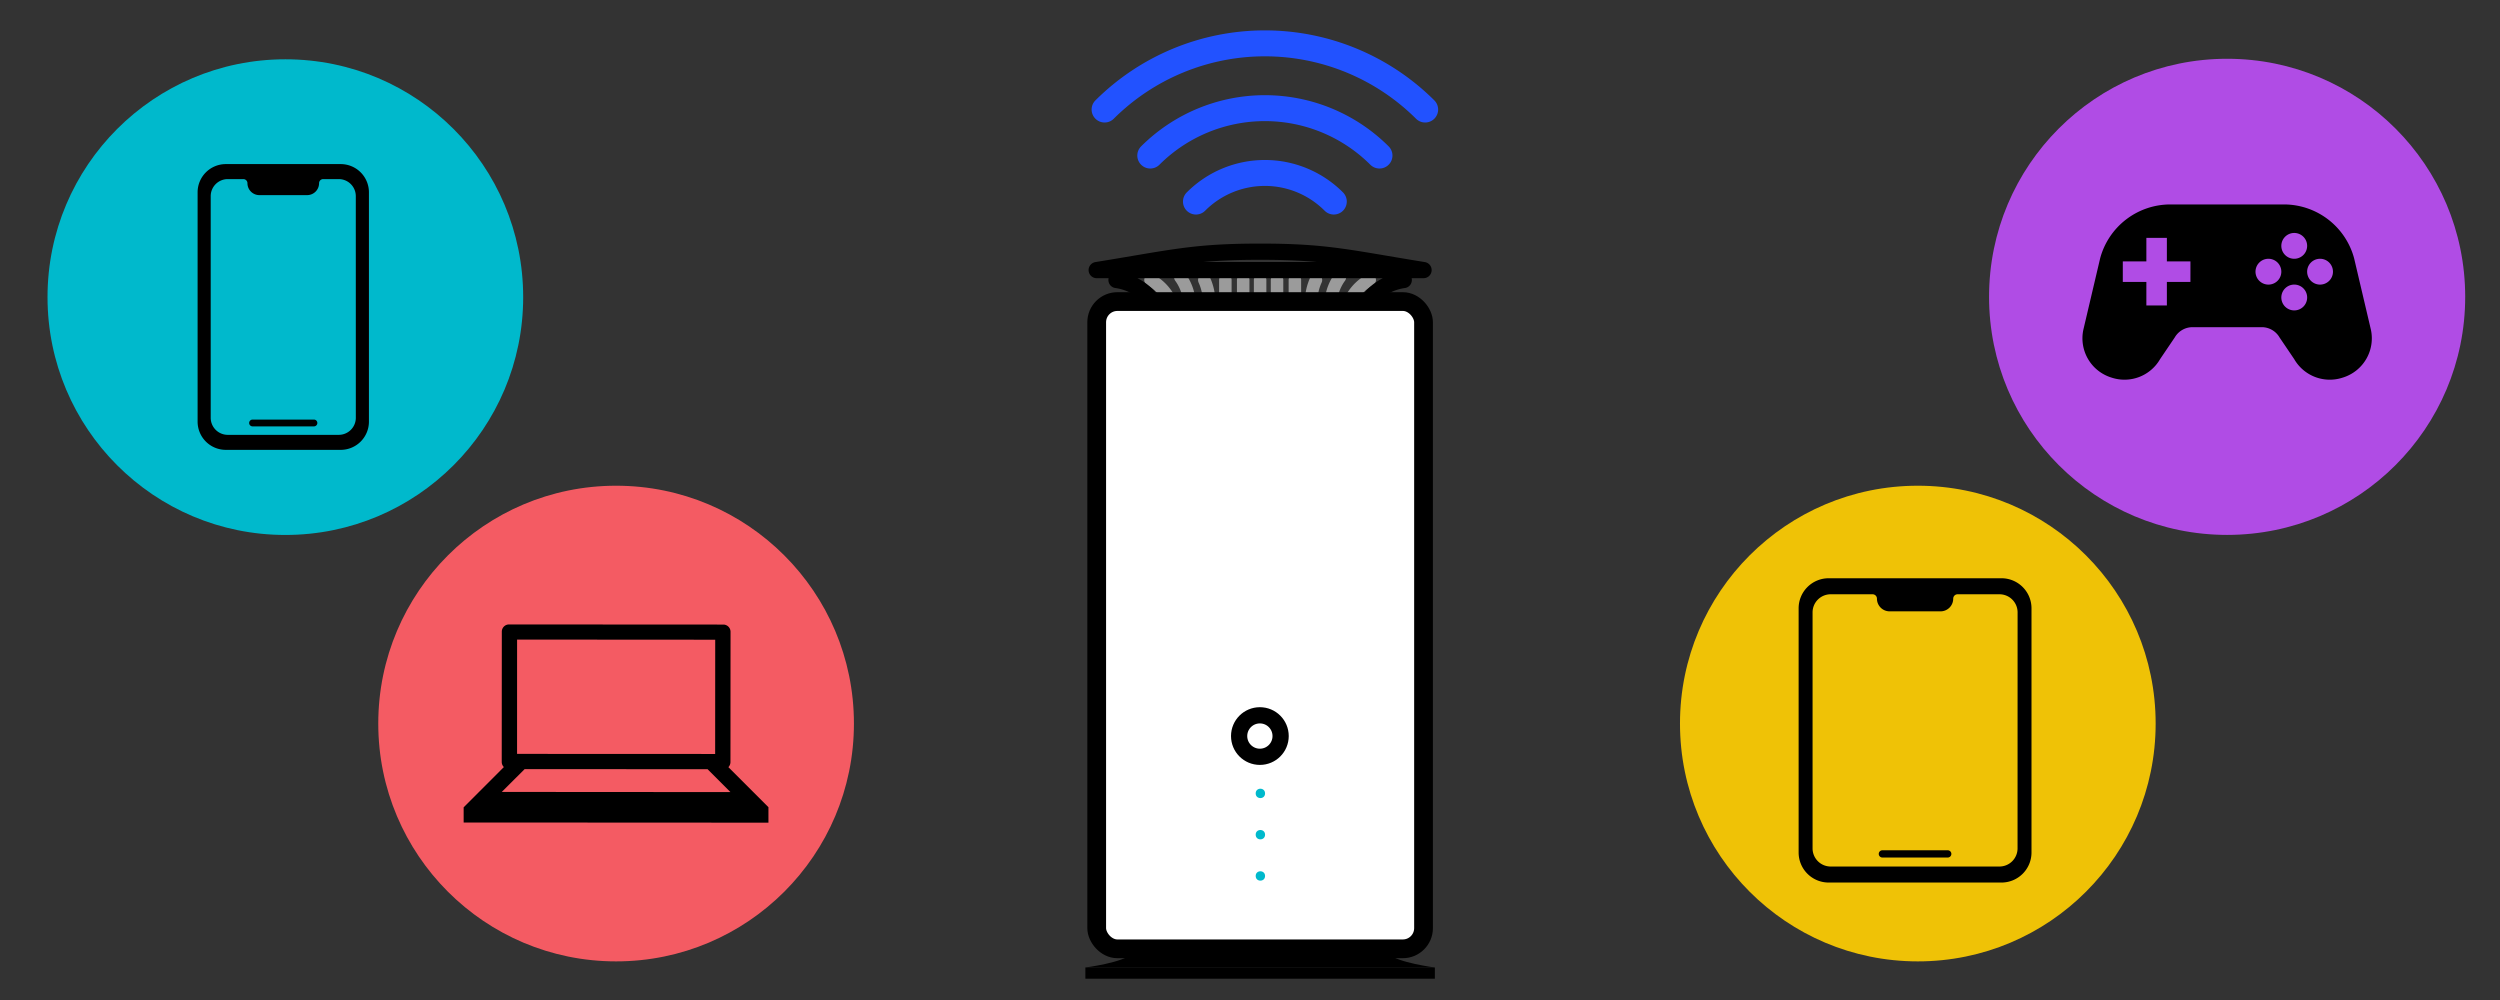
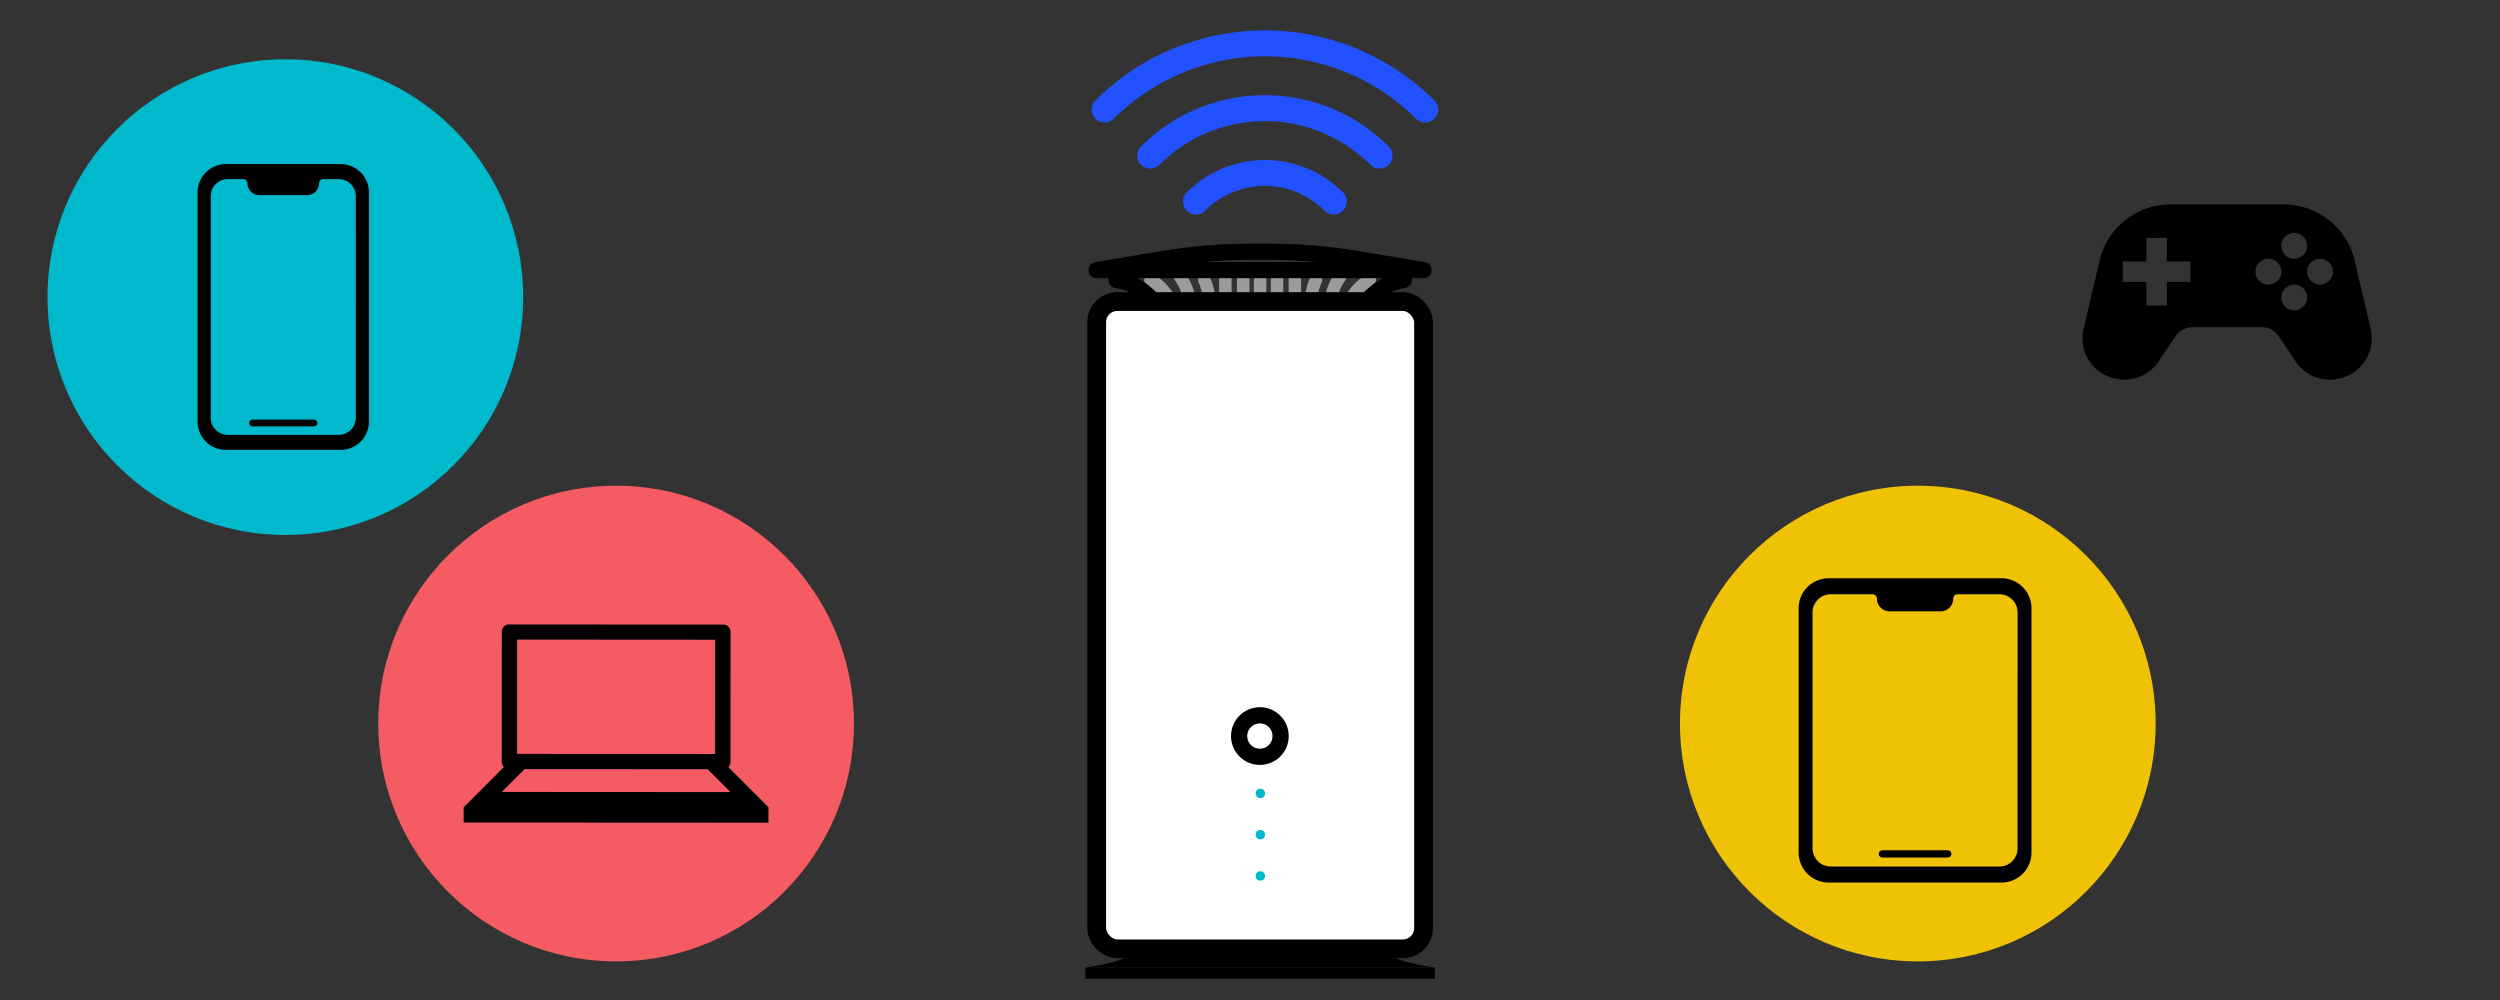
<svg xmlns="http://www.w3.org/2000/svg" width="400" height="160" viewBox="0 0 400 160">
  <rect x="0" y="0" width="400" height="160" fill="#333333" stroke="none" />
  <circle cx="38.053" cy="38.053" r="38.053" transform="translate(268.798 77.715)" fill="#efc206" />
  <path d="M320.232 92.52h-27.644a4.809 4.809 0 00-4.808 4.809V136.4a4.808 4.808 0 004.807 4.808h27.645a4.808 4.808 0 004.808-4.807V97.329a4.808 4.808 0 00-4.808-4.809zm2.576 43.224a2.9 2.9 0 01-2.9 2.9h-26.997a2.9 2.9 0 01-2.9-2.9V97.983a2.9 2.9 0 012.9-2.9h6.7a.7.7 0 01.7.7 2.033 2.033 0 002.033 2.033h8.138a2.033 2.033 0 002.033-2.032.7.7 0 01.7-.7h6.7a2.9 2.9 0 012.9 2.9zm-21.627.3a.58.58 0 100 1.161h10.456a.58.58 0 000-1.161" />
  <circle cx="38.053" cy="38.053" r="38.053" transform="translate(60.523 77.715)" fill="#f45b63" />
  <path d="M122.966 129.166l-6.425-6.424a1.155 1.155 0 00.332-.807l.014-20.851a1.157 1.157 0 00-1.127-1.153h-.025l-34.293-.02a1.153 1.153 0 00-1.152 1.153l-.014 20.85a1.162 1.162 0 00.343.816l-6.427 6.435h48.774zm-40.232-26.834l31.7.022-.01 18.281-31.694-.014zm1.21 20.724l29.273.019 3.653 3.659-36.587-.025zm-9.76 8.544l48.766.026v-2.46H74.184z" />
  <circle cx="38.053" cy="38.053" r="38.053" transform="translate(7.603 9.487)" fill="#00b9cc" />
  <path d="M54.512 26.255H36.133a4.516 4.516 0 00-4.516 4.515v36.692a4.515 4.515 0 004.516 4.515h18.379a4.514 4.514 0 004.516-4.514V30.77a4.515 4.515 0 00-4.516-4.515zm2.42 40.592a2.729 2.729 0 01-2.727 2.728H36.441a2.728 2.728 0 01-2.728-2.728V31.385a2.728 2.728 0 012.728-2.728h2.495a.653.653 0 01.655.653 1.91 1.91 0 001.908 1.91h7.644a1.91 1.91 0 001.909-1.91.654.654 0 01.655-.654H54.2a2.728 2.728 0 012.728 2.727zm-6.7.285h-9.82a.545.545 0 100 1.09h9.818a.545.545 0 100-1.09z" />
  <path d="M229.52 16.086a38.421 38.421 0 00-54.278 0 2.075 2.075 0 002.934 2.934 34.275 34.275 0 0148.41 0 2.075 2.075 0 002.934-2.934z" fill="#2252ff" />
  <path d="M182.577 23.42a2.075 2.075 0 002.934 2.935 23.886 23.886 0 0133.74 0 2.075 2.075 0 002.934-2.935 28.036 28.036 0 00-39.608 0z" fill="#2252ff" />
  <path d="M189.912 30.756a2.075 2.075 0 102.934 2.934 13.5 13.5 0 0119.07 0 2.075 2.075 0 102.934-2.934 17.65 17.65 0 00-24.938 0z" fill="#2252ff" />
  <path d="M184.082 44.8a7.415 7.415 0 012.77 2.641m2.003-3.094a7.72 7.72 0 011.406 3.53m2.429-3.077a8.94 8.94 0 01.724 2.641m2.642-2.641v2.641m2.855-2.641v2.641m20.244-2.641a7.407 7.407 0 00-2.77 2.641m-2.003-3.094a7.72 7.72 0 00-1.406 3.53m-2.429-3.077a8.94 8.94 0 00-.724 2.641m-2.642-2.641v2.641m-2.855-2.641v2.641m-2.708-2.641v2.641" fill="none" stroke="#9b9b9b" stroke-linecap="round" stroke-linejoin="round" stroke-width="2" />
  <rect width="52.293" height="103.562" rx="3.31" transform="translate(175.472 48.25)" fill="#fff" stroke="#000" stroke-linecap="round" stroke-linejoin="round" stroke-width="3" />
  <path d="M175.472 43.213c12.149-1.962 15.469-2.943 26.146-2.943s14 .981 26.147 2.943zm3.169 1.587a8.709 8.709 0 015.131 2.641M224.6 44.8a8.711 8.711 0 00-5.132 2.641" fill="none" stroke="#000" stroke-linecap="round" stroke-linejoin="round" stroke-width="2.595" />
  <path d="M181.018 152.631c-1.245 1.359-7.357 2.169-7.357 2.169h55.915s-6.112-.81-7.357-2.169z" />
  <circle cx="3.32" cy="3.32" r="3.32" transform="translate(198.26 114.449)" fill="none" stroke="#000" stroke-linecap="round" stroke-linejoin="round" stroke-width="2.595" />
  <circle cx=".75" cy=".75" r=".75" transform="translate(200.91 126.194)" fill="#00b9cc" />
  <circle cx=".75" cy=".75" r=".75" transform="translate(200.91 132.799)" fill="#00b9cc" />
  <circle cx=".75" cy=".75" r=".75" transform="translate(200.91 139.404)" fill="#00b9cc" />
  <path d="M173.661 154.8h55.915v1.793h-55.915z" />
-   <path d="M400 160H0V0h400z" fill="none" />
-   <circle cx="38.091" cy="38.091" r="38.091" transform="translate(318.25 9.403)" fill="#b04ce5" />
  <path d="M379.351 52.779l-2.691-11.445a11.637 11.637 0 00-11.24-8.624h-18.158a11.635 11.635 0 00-11.239 8.624l-2.692 11.445a6.571 6.571 0 004.4 7.6l.157.05a6.571 6.571 0 007.726-2.969l2.342-3.463a3.294 3.294 0 012.853-1.65h11.069a3.3 3.3 0 012.853 1.65l2.342 3.463a6.57 6.57 0 007.726 2.969l.157-.05a6.57 6.57 0 004.395-7.6zm-28.884-7.67H346.7v3.77h-3.282v-3.77h-3.77v-3.281h3.77v-3.769h3.282v3.769h3.77zm16.611-7.835a2.065 2.065 0 11-2.065 2.066 2.066 2.066 0 012.065-2.066zm-4.131 8.262a2.066 2.066 0 112.066-2.067 2.066 2.066 0 01-2.066 2.067zm4.131 4.13a2.066 2.066 0 112.067-2.065 2.066 2.066 0 01-2.067 2.065zm4.131-4.13a2.066 2.066 0 112.066-2.067 2.065 2.065 0 01-2.066 2.067z" />
</svg>